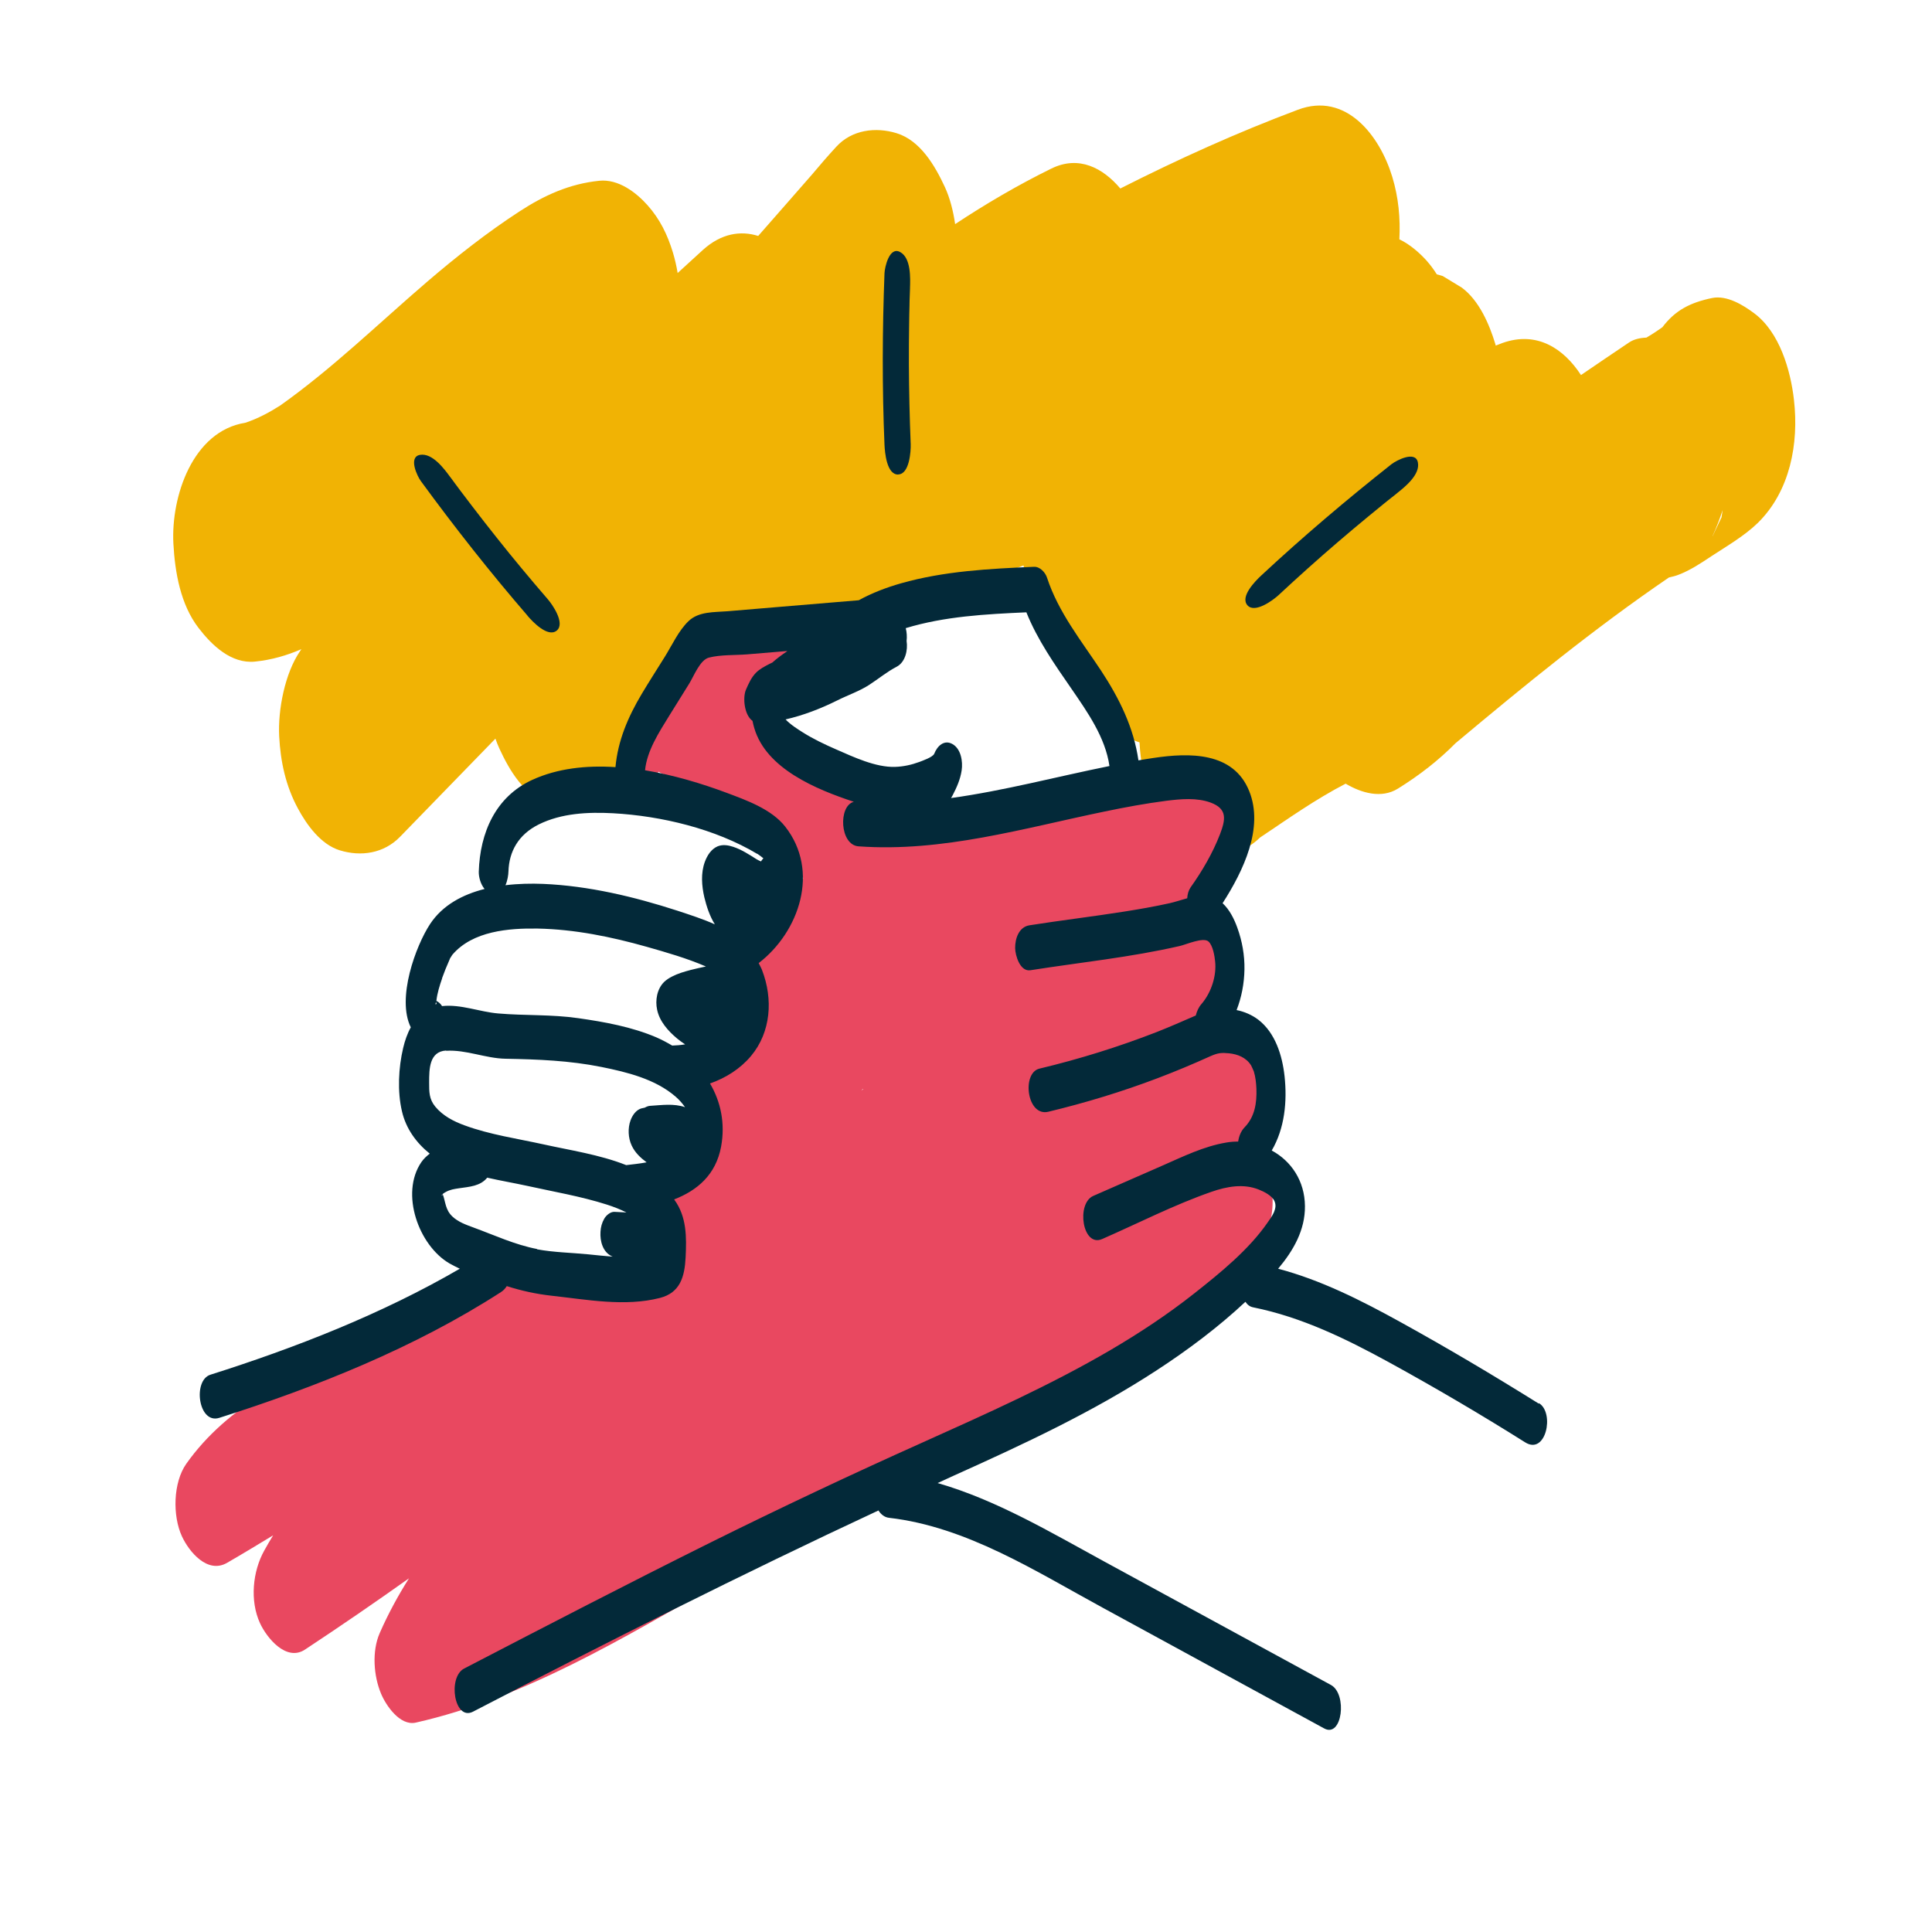
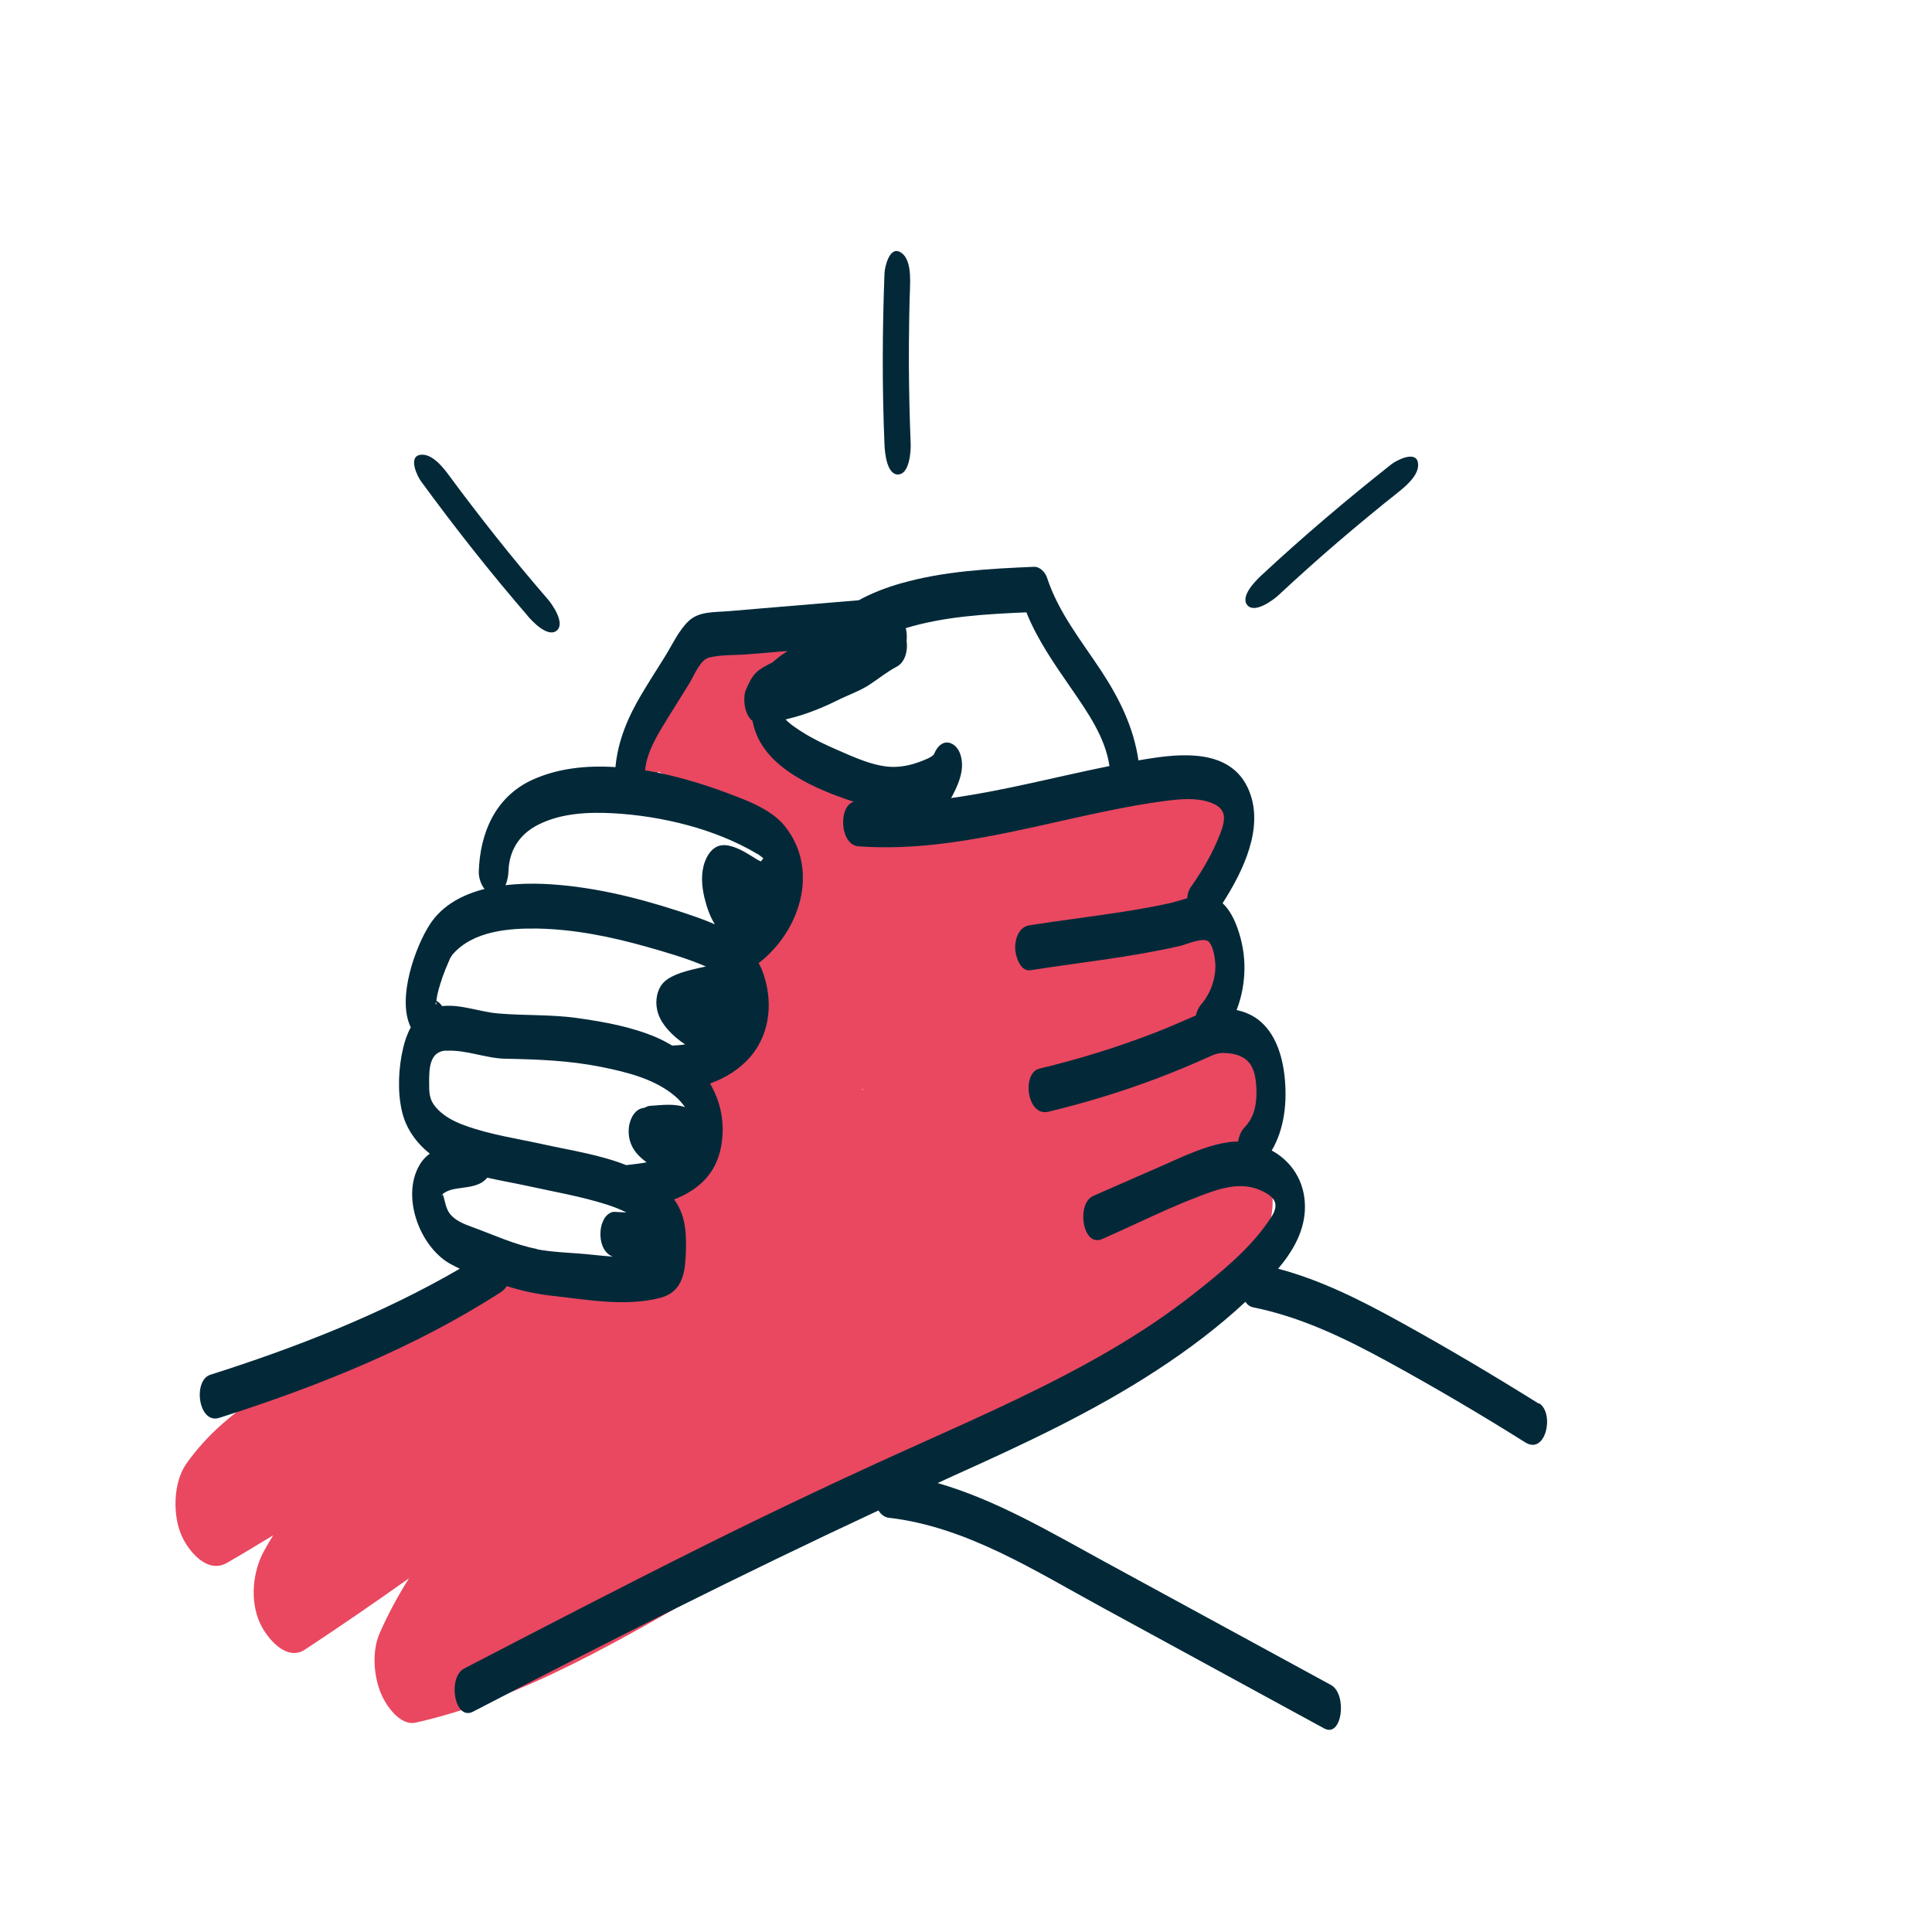
<svg xmlns="http://www.w3.org/2000/svg" id="Ebene_2" data-name="Ebene 2" width="160" height="160" viewBox="0 0 160 160">
  <defs>
    <style>
      .cls-1 {
        fill: #e94860;
      }

      .cls-1, .cls-2, .cls-3 {
        stroke-width: 0px;
      }

      .cls-2 {
        fill: #f1b304;
      }

      .cls-3 {
        fill: #032939;
      }
    </style>
  </defs>
  <g>
-     <path class="cls-2" d="m148.57,33.13c-.28-2.47-1.19-5.62-3.3-7.19-.91-.68-2.26-1.51-3.48-1.26-1.82.38-3.05,1.01-4.12,2.42.04-.03.08-.05.12-.08,0,0-.02.02-.03.02-.03.02-.06.04-.1.07,0,0,0,0,0,0-.34.24-.7.47-1.02.69.17-.11.34-.23.51-.34-.26.17-.53.34-.8.5-.53.02-1.04.13-1.45.41-1.33.89-2.65,1.79-3.97,2.69-1.42-2.18-3.63-3.67-6.49-2.66-.19.07-.38.15-.57.22-.01-.04-.02-.08-.03-.12-.5-1.65-1.34-3.61-2.78-4.68-.53-.32-1.05-.64-1.58-.96-.16-.06-.33-.09-.49-.14-.25-.4-.53-.78-.86-1.15-.53-.59-1.35-1.33-2.24-1.75.09-1.75-.07-3.47-.59-5.18-1.03-3.4-3.82-7.06-7.82-5.55-5.04,1.89-9.92,4.1-14.7,6.52-1.44-1.7-3.43-2.77-5.71-1.65-2.77,1.36-5.41,2.91-7.97,4.6-.16-1.1-.43-2.16-.85-3.07-.81-1.75-2.03-3.86-4-4.46-1.73-.53-3.7-.29-4.99,1.12-.69.75-1.36,1.52-2.01,2.3-1.49,1.7-2.97,3.4-4.46,5.09-1.46-.46-3.06-.21-4.57,1.15-.7.64-1.4,1.28-2.1,1.92-.1-.59-.23-1.16-.39-1.69-.45-1.48-1.07-2.76-2.1-3.92-.96-1.08-2.43-2.19-4-2.03-2.47.25-4.57,1.21-6.61,2.54-2.69,1.75-5.19,3.72-7.62,5.8-4.02,3.45-7.86,7.2-12.19,10.27-.91.58-1.87,1.09-2.89,1.43-4.36.69-6.17,6.11-5.96,10.02.13,2.38.59,5.03,2.08,6.97,1.09,1.42,2.7,2.99,4.68,2.79,1.38-.14,2.64-.51,3.84-1.03-.03.05-.06.1-.1.15-1.27,1.84-1.85,4.88-1.74,7.06.11,2.11.54,4.11,1.55,5.98.73,1.36,1.9,2.99,3.47,3.47,1.76.54,3.65.26,4.99-1.12,2.63-2.71,5.26-5.42,7.9-8.13.1.29.21.58.34.85.81,1.75,2.03,3.86,4,4.46,1.93.59,3.4.07,4.99-1.12,3.98-2.98,7.74-6.24,11.44-9.56.15-.06.31-.13.46-.23,2.7-1.79,5.42-3.59,8.14-5.36.56.58,1.21,1.04,1.97,1.27,1.89.58,3.37.1,4.92-1.07,2.34-1.47,4.89-2.6,7.47-3.58.08.34.14.68.25,1.01.63,2.07,2.26,4.82,4.46,5.73.15,1.23.43,2.43.9,3.45.81,1.75,2.03,3.86,4,4.46,0,0,0,0,0,0,.08,1.6.39,3.22.99,4.54.81,1.75,2.03,3.86,4,4.46.58.1,1.16.21,1.74.31,1.26-.07,2.35-.55,3.25-1.43.48-.33.96-.65,1.44-.97-.47.32-.94.64-1.41.96,0,0,0,0,0,0,2.3-1.56,4.59-3.17,7.06-4.45,1.3.77,2.96,1.26,4.33.41,1.83-1.14,3.37-2.35,4.77-3.76,5.73-4.8,11.48-9.5,17.68-13.73,0,0,0,0,.01,0,.26-.06.53-.12.8-.23.97-.37,1.86-.97,2.72-1.54,1.25-.82,2.72-1.67,3.82-2.74,2.68-2.63,3.41-6.58,3-10.17Zm-6.75,11.27c.32-.69.6-1.42.84-2.16-.03.2-.06.4-.09.6-.25.52-.49,1.04-.74,1.56,0,0,0,0,0,0Zm-.07.16s-.02.05-.03.07c.01-.02.02-.05.03-.07,0,0,0,0,0,0Zm-37.39,24.81s-.06.04-.09.06c.03-.02.06-.04.09-.06,0,0,0,0,0,0Z" />
-     <path class="cls-2" d="m137.67,27.1c-.18.12-.35.24-.53.36.18-.12.35-.23.52-.35,0,0,0,0,0,0Z" />
-   </g>
+     </g>
  <path class="cls-1" d="m104.34,95.99c-.35-.49-.71-.83-1.07-1.04.34-.53.65-1.07.89-1.67.9-2.27.51-6.44-2.13-7.42-.57-.21-1.09-.18-1.57-.02.3-.69.51-1.45.6-2.22,1.04-1.36,1.27-3.59.9-5.14-.18-.76-.46-1.51-.89-2.17-.17-.27-.49-.6-.86-.89,1.15-1.96,2.13-4.39,1.9-6.63-.16-1.53-.45-3.2-1.72-4.24-.92-.76-2.43-.93-3.29.08-.41.49-.86.91-1.32,1.31-.28-.41-.68-.69-1.2-.69-.65,0-1.09.44-1.34,1.05-.42-.32-.92-.49-1.51-.39-5.08.85-10.14,1.8-15.14,3.06-1.21.31-2.42.65-3.62,1.03-.22-.27-.44-.53-.66-.8.2-.62.21-1.36.09-1.9-.14-.66-.73-1.95-1.61-1.78-.41.08-.81.15-1.22.23-.5-.63-1-1.26-1.51-1.87-.92-1.12-1.84-2.29-2.9-3.28-.42-.39-.93-.65-1.42-.94,1.83-1.29,2.89-3.28,1.88-5.63-.25-.58-.73-1.21-1.44-1.19-5.01.09-9.69,3.06-11.96,7.52-.55,1.07-.64,2.48.09,3.51.57.8,1.69.94,2.23.04.11.07.22.14.35.18,4.67,1.71,8.68,4.69,11.63,8.64-3.1,1.95-5.23,4.78-5.76,8.61-.26,1.86-.17,3.74-.18,5.61,0,.33.03.68.09,1.03-.2.27-.37.56-.55.85-.55.19-1.11.38-1.67.55-1.13.34-1.21,2.2-1.06,3.08.06.36.22,1.29.3,2.29-.27.93-.53,1.85-.84,2.77-.03.08-.06.15-.09.23-.4.02-.81.01-1.24-.04-1.03-.13-1.51,1.47-1.55,2.19-.04.71.1,1.47.5,2.05-.33.6-.52,1.31-.58,2.05-.39.08-.8.28-1.2.63-.6.52-1.2,1.03-1.8,1.55-.75-.96-1.85-1.7-3.05-1.07-.02.01-.05.02-.07.03-.39-.02-.77-.02-1.16-.05-1.01-.08-2.01-.22-3.02-.32-.77-.08-1.57-.19-2.35-.12-1.53.14-2.43,1.04-3,2.23-.74-.28-1.59-.19-2.48.49-1.98,1.5-4,2.94-6.03,4.36-5.44,2.01-10.87,4.65-14.3,9.49-1.1,1.56-1.15,4.32-.36,6.02.59,1.27,2.11,3.12,3.73,2.19,1.28-.74,2.55-1.51,3.82-2.28-.25.41-.5.83-.73,1.25-.97,1.73-1.21,4.17-.36,6.02.55,1.2,2.17,3.22,3.73,2.19,2.91-1.92,5.78-3.89,8.61-5.9-.92,1.46-1.74,2.97-2.43,4.55-.65,1.49-.5,3.54.12,5.01.4.96,1.56,2.68,2.87,2.39,9.03-2.04,17.15-7,25.13-11.52,4.88-2.77,9.7-5.65,14.47-8.62.92.88,2.14,1.13,3.45.14,1.28-.98,2.59-1.94,3.92-2.85.14-.09.52-.35.53-.35.28-.18.56-.36.84-.54.6-.38,1.21-.76,1.83-1.12,1.76-1.05,3.58-2,5.37-2.98,4.35-2.38,8.22-5.35,11.76-8.82.7-.68,1.41-1.36,2.05-2.09,1.87-2.1,2.2-5.57.54-7.91Zm-33.01-5.69s.09-.08.14-.12c0,.01,0,.03.01.04-.05.03-.1.05-.15.08Z" />
  <g>
    <path class="cls-3" d="m127.43,116.24c-3.78-2.36-7.62-4.64-11.52-6.79-3.21-1.77-6.51-3.44-10.06-4.38,1.26-1.5,2.24-3.2,2.22-5.19-.02-2.09-1.14-3.73-2.75-4.6,1.07-1.83,1.29-4.05,1.06-6.17-.19-1.7-.76-3.57-2.17-4.66-.53-.4-1.15-.67-1.8-.8.41-1.06.63-2.19.65-3.37.02-1.17-.19-2.35-.59-3.45-.25-.7-.64-1.5-1.22-2.03,1.74-2.71,3.42-6.25,2.21-9.27-1.31-3.29-4.98-3.2-7.93-2.76-.42.06-.83.13-1.25.2-.39-2.72-1.58-5.13-3.1-7.44-1.64-2.48-3.53-4.82-4.47-7.69-.14-.43-.58-.92-1.08-.9-3.7.16-7.44.35-11.02,1.37-1.19.34-2.39.79-3.49,1.4-2.35.2-4.71.4-7.06.59-1.27.11-2.53.21-3.8.32-1.1.09-2.4,0-3.25.83-.81.78-1.35,1.97-1.94,2.92-.64,1.03-1.3,2.05-1.92,3.09-1.14,1.91-1.98,3.87-2.18,6.07-2.41-.16-4.8.1-6.88,1.05-3.06,1.4-4.34,4.39-4.44,7.61-.01.44.15,1.04.48,1.43-1.81.46-3.47,1.33-4.51,2.9-1.19,1.81-2.79,6.15-1.6,8.56-.29.52-.49,1.11-.63,1.7-.39,1.64-.49,3.61-.1,5.26.33,1.43,1.19,2.61,2.3,3.5-.26.2-.5.42-.7.71-1.77,2.6-.21,6.9,2.33,8.38.28.16.57.3.86.44-6.45,3.75-13.62,6.55-20.66,8.78-1.47.47-1,4.12.74,3.57,8.03-2.55,16.21-5.82,23.32-10.41.21-.13.36-.3.49-.5,1.22.39,2.46.66,3.74.8,2.92.32,6.04.92,8.94.18,1.68-.43,2.05-1.76,2.13-3.36.08-1.67.1-3.35-.93-4.77,0,0-.01-.02-.02-.03,1.91-.74,3.46-2.04,3.89-4.38.35-1.92-.03-3.71-.92-5.22,1.3-.46,2.49-1.2,3.39-2.27,1.67-1.99,1.84-4.74.92-7.12-.08-.21-.19-.39-.28-.58,3.37-2.59,5.08-7.63,2.2-11.3-1.13-1.45-3.24-2.2-4.9-2.82-2.01-.75-4.33-1.45-6.71-1.85.16-1.62,1.15-3.13,1.98-4.48.56-.9,1.12-1.8,1.68-2.7.39-.63.89-1.96,1.63-2.15.97-.25,2.17-.19,3.18-.27,1.08-.09,2.15-.18,3.23-.27h.09c-.44.29-.87.61-1.25.95-.08.04-.15.07-.23.11-.39.2-.82.42-1.13.74-.39.4-.6.89-.82,1.39-.28.63-.16,2.09.54,2.59.04.21.09.41.15.61.99,3.35,5.11,5.06,8.24,6.09-1.3.34-1.17,3.58.39,3.69,6.96.5,13.67-1.5,20.41-2.89,1.68-.35,3.36-.66,5.06-.88,1.2-.15,2.54-.28,3.7.15,1.39.52,1.23,1.4.76,2.63-.61,1.57-1.46,3.02-2.43,4.39-.17.25-.26.56-.28.9-.51.14-1.01.31-1.46.41-1.26.28-2.53.5-3.8.7-2.6.41-5.21.72-7.81,1.13-.87.14-1.19,1.1-1.18,1.89.01.6.4,1.97,1.27,1.83,4.13-.65,8.3-1.07,12.38-2.01.52-.12,1.93-.75,2.36-.37.37.33.51,1.22.55,1.64.13,1.16-.29,2.56-1.13,3.54-.24.27-.38.6-.47.95-1.08.47-2.15.94-3.24,1.37-3.16,1.23-6.41,2.24-9.71,3.03-1.48.35-1.05,4,.74,3.57,3.07-.74,6.1-1.66,9.05-2.78,1.48-.56,2.93-1.17,4.37-1.82.63-.28.92-.3,1.54-.24.69.07,1.41.33,1.83,1,.04.07.21.45.23.51.14.47.19.95.21,1.43.04,1.17-.13,2.31-.97,3.18-.31.32-.48.75-.54,1.19-.32,0-.65.02-.98.08-1.86.31-3.56,1.15-5.27,1.9l-5.75,2.52c-1.43.63-.9,4.29.74,3.57,2.99-1.31,5.97-2.84,9.05-3.91,1.26-.44,2.66-.7,3.93-.18.43.17,1.09.5,1.29.96.27.61-.22,1.26-.57,1.76-1.56,2.26-3.93,4.18-6.07,5.87-2.2,1.74-4.55,3.29-6.97,4.71-5,2.92-10.29,5.28-15.56,7.65-5.9,2.64-11.74,5.4-17.53,8.27-6.84,3.4-13.63,6.92-20.41,10.44-1.39.72-.82,4.38.74,3.57,11.1-5.76,22.24-11.38,33.57-16.66.21.33.5.57.89.61,6.42.74,12.15,4.44,17.71,7.46l18.31,9.98c1.5.82,1.94-2.85.56-3.6-6.25-3.4-12.5-6.81-18.75-10.21-4.46-2.43-8.93-5.1-13.82-6.51.45-.2.9-.42,1.35-.62,5.76-2.59,11.52-5.27,16.81-8.73,2.59-1.69,5.07-3.55,7.33-5.66.16.24.37.41.65.46,4.01.81,7.68,2.6,11.24,4.55,3.83,2.1,7.59,4.31,11.28,6.63,1.72,1.08,2.45-2.43,1.15-3.24Zm-90.82-35.23c.18-.5.38-1,.6-1.49.06-.13.07-.17.07-.17,0-.01.02-.03.05-.07.05-.07.08-.15.14-.22,1.68-1.96,4.66-2.2,7.06-2.16,3.06.06,6.09.68,9.03,1.51,1.62.46,3.33.95,4.9,1.63-.42.09-.85.18-1.27.29-.52.14-1.05.29-1.53.54-.24.12-.47.27-.66.45-.59.58-.75,1.52-.58,2.3.2.97.91,1.76,1.65,2.38.21.18.44.34.67.49-.37.06-.74.09-1.07.1-.42-.25-.86-.48-1.31-.68-2.04-.87-4.29-1.28-6.48-1.59-2.21-.32-4.41-.2-6.62-.39-1.55-.13-3.09-.78-4.65-.61-.12-.19-.28-.34-.47-.43.07-.65.27-1.27.48-1.88Zm-.48,2.14c-.09.11-.06-.06-.03-.16.04.06.07.12.03.16Zm.82,3.87c1.66-.1,3.26.63,4.91.66,2.68.05,5.3.15,7.94.68,2.13.43,4.47,1,6.15,2.46.28.24.55.54.78.87-.94-.32-1.92-.17-2.88-.11-.17.01-.31.07-.45.15-.1.02-.2.04-.31.07-.43.14-.72.57-.87.98-.24.65-.2,1.46.09,2.08.27.59.73,1.02,1.24,1.4-.6.11-1.18.17-1.69.23-2.19-.87-4.7-1.24-6.81-1.71-2.17-.48-4.48-.81-6.57-1.58-.91-.33-1.8-.79-2.43-1.55-.52-.63-.51-1.23-.51-2,0-1.13.01-2.56,1.4-2.65Zm-.31,11.88s0,0,0,0c0,0,0,0,0,0,0,0,0,0,0,0Zm0,.01c.01.16-.13.09,0,0h0Zm7.85,4.53c-1.84-.35-3.52-1.14-5.27-1.78-.62-.23-1.26-.45-1.75-.91-.6-.56-.56-1.2-.81-1.87.06-.04.2-.14.23-.15.39-.22.72-.26,1.11-.32.88-.13,1.77-.17,2.35-.88,1.1.25,2.21.44,3.27.67,2.21.49,4.48.87,6.64,1.56.56.18,1.1.39,1.62.65-.33-.02-.66-.03-.99-.05-.34-.02-.7.3-.85.57-.19.33-.29.69-.31,1.08-.05.76.18,1.66.92,2.02.03.01.06.02.09.04-.66-.05-1.32-.12-2.01-.19-1.42-.14-2.86-.16-4.27-.42Zm18.21-32.74s.08.04.25.17c.09.07.18.14.27.21-.08.08-.14.17-.2.26-.12-.05-.24-.11-.36-.18-.62-.39-1.24-.8-1.94-1.03-.42-.14-.87-.21-1.29-.04-.54.23-.87.77-1.06,1.29-.34.93-.26,1.98-.04,2.93.18.75.45,1.57.87,2.24-.98-.44-2.04-.78-3.1-1.13-3.58-1.16-7.35-2.06-11.12-2.22-.99-.04-2.06-.02-3.12.11.17-.38.24-.84.25-1.17.05-1.58.79-3.01,2.5-3.86,1.89-.94,4.09-1.04,6.16-.93,4,.22,8.47,1.29,11.93,3.36Zm16.07-4.62c.05-.08.09-.16.13-.23.34-.66.63-1.31.74-2.05.11-.73-.05-1.78-.76-2.18-.69-.39-1.26.16-1.51.8-.12.29-.98.58-1.23.68-.65.24-1.33.39-2.02.41-1.6.05-3.44-.82-4.88-1.45-.94-.41-1.89-.86-2.76-1.41-.36-.23-1-.62-1.42-1.07,1.47-.34,2.88-.88,4.27-1.57.87-.44,1.83-.76,2.65-1.29.8-.52,1.45-1.07,2.27-1.5.72-.37.95-1.37.83-2.14.04-.33.02-.71-.07-1.06,3.22-.98,6.64-1.16,9.99-1.31.91,2.27,2.33,4.3,3.72,6.31,1.33,1.94,2.82,4.04,3.16,6.42-4.37.88-8.71,2.04-13.11,2.65Z" />
    <path class="cls-3" d="m43.69,51c.41.48,1.68,1.83,2.42,1.22.72-.6-.37-2.17-.75-2.6-1.44-1.67-2.86-3.37-4.23-5.1-.68-.86-1.36-1.72-2.02-2.59-.32-.42-.63-.83-.95-1.25-.16-.21-.31-.42-.47-.63-.05-.07-.61-.83-.38-.51-.51-.7-1.5-2.05-2.53-1.87-.99.18-.22,1.78.08,2.18,2.8,3.83,5.73,7.55,8.83,11.14Z" />
    <path class="cls-3" d="m74.39,39.29c.93-.02,1.05-1.93,1.03-2.5-.09-2.21-.14-4.42-.15-6.63,0-1.09,0-2.19.02-3.28,0-.52.02-1.05.03-1.57,0-.26.01-.52.02-.78,0-.09.04-1.03.02-.63.03-.86.1-2.54-.82-3.03-.89-.48-1.27,1.26-1.29,1.76-.18,4.74-.2,9.47,0,14.21.03.63.18,2.48,1.14,2.46Z" />
    <path class="cls-3" d="m105.88,49.29c1.62-1.51,3.26-2.98,4.94-4.42.83-.71,1.67-1.42,2.51-2.11.4-.33.81-.66,1.21-.99.2-.16.4-.33.61-.49.07-.05.81-.64.5-.4.68-.54,1.99-1.57,1.77-2.6-.21-.98-1.78-.15-2.18.16-3.72,2.94-7.33,6-10.8,9.23-.46.43-1.77,1.74-1.13,2.46.62.7,2.15-.45,2.57-.84Z" />
  </g>
</svg>